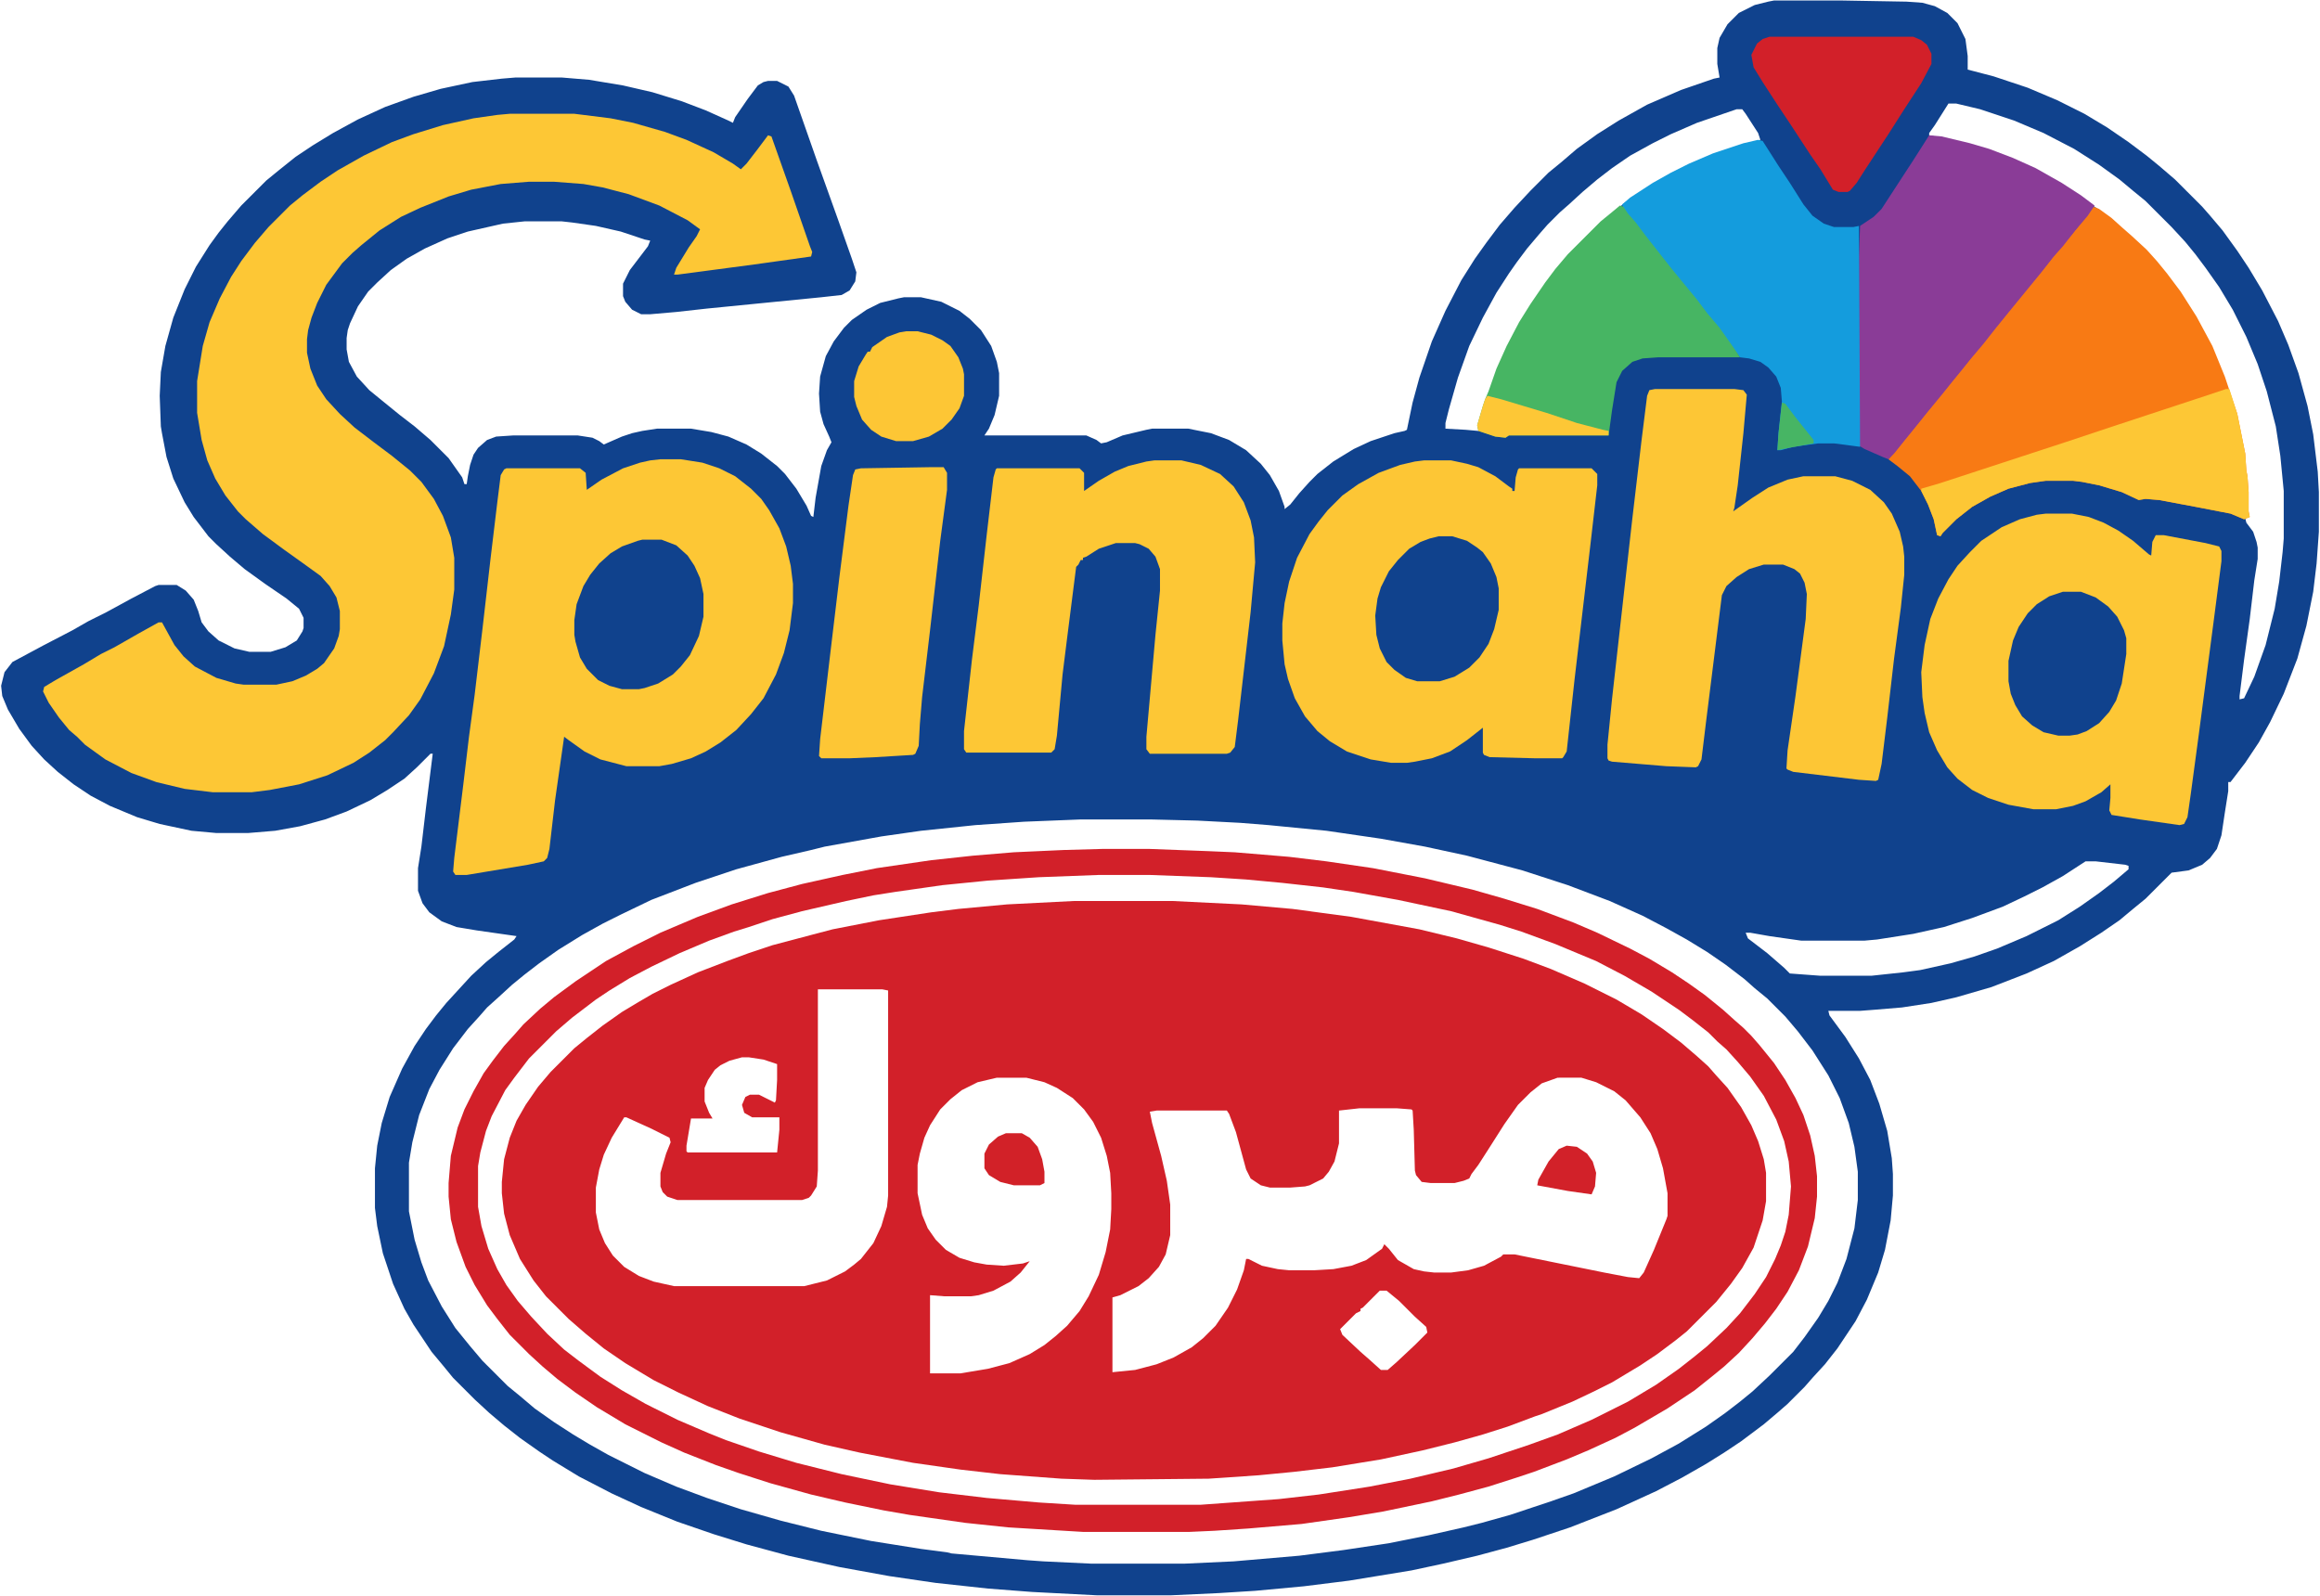
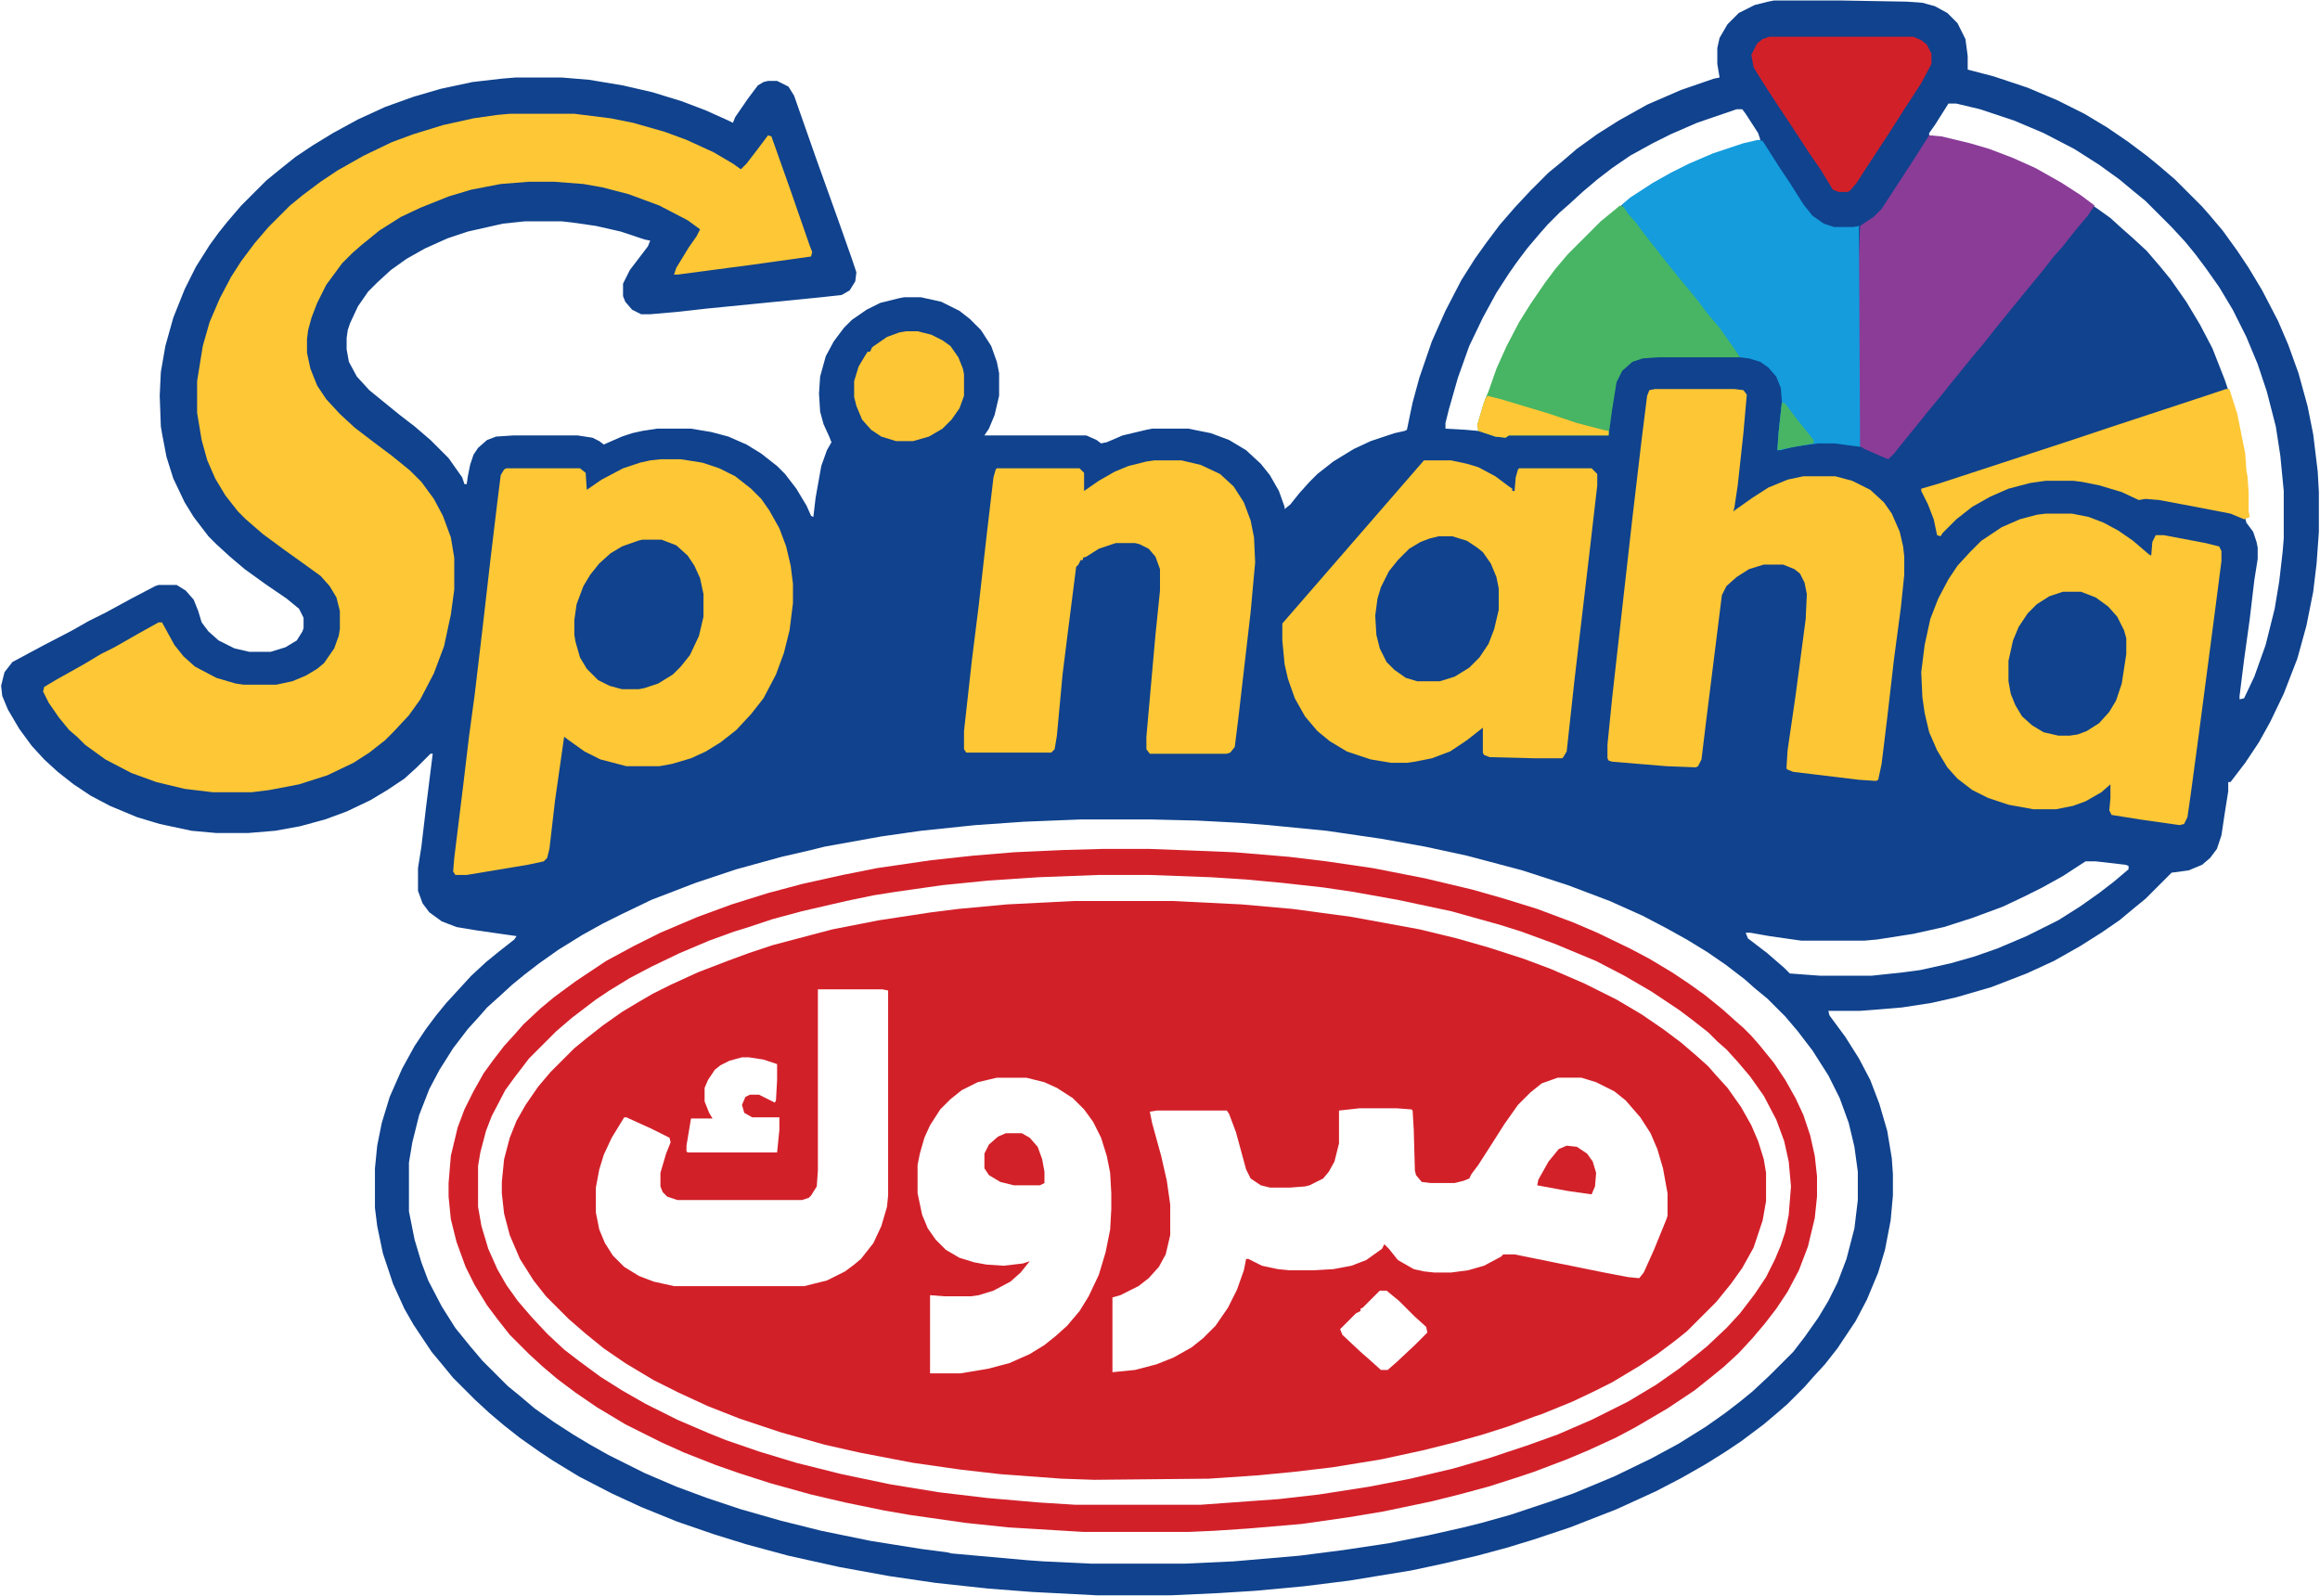
<svg xmlns="http://www.w3.org/2000/svg" version="1.1" viewBox="0 0 2048 1408" width="1144" height="787">
  <path transform="translate(1566)" d="m0 0h60l57 1 14 1 11 3 11 6 9 9 7 14 2 15v12l23 6 30 10 26 11 24 12 20 12 19 13 16 12 11 9 14 12 24 24 7 8 11 13 13 18 10 15 12 20 14 27 9 21 9 25 8 29 5 25 4 33 1 18v35l-2 28-3 25-6 30-8 29-12 31-12 25-10 18-12 18-13 17h-2v8l-3 19-3 20-4 12-6 8-7 6-12 5-15 2-23 23-11 9-12 10-16 11-19 12-23 13-24 11-31 12-31 9-22 5-26 4-24 2-13 1h-28l1 4 14 19 12 19 10 19 8 21 7 24 4 24 1 14v19l-2 22-5 26-6 20-10 24-10 19-16 24-11 14-11 12-7 8-15 15-8 7-13 11-20 15-15 10-16 10-21 12-23 12-35 16-41 16-33 11-23 7-26 7-30 7-28 6-55 9-40 5-43 4-32 2-43 2h-64l-58-3-39-3-46-5-41-6-44-8-45-10-37-10-29-9-32-11-32-13-26-12-29-15-23-14-12-8-17-12-14-11-13-11-13-12-19-19-9-11-10-12-16-24-8-14-10-22-9-27-5-24-2-16v-35l2-20 4-20 7-23 11-25 11-20 10-15 9-12 9-11 22-24 13-12 11-9 14-11 2-3-35-5-18-3-13-5-11-8-6-8-4-11v-20l3-19 4-34 6-48h-2l-12 12-11 10-15 10-15 9-21 10-19 7-22 6-22 4-24 2h-28l-22-2-28-6-20-6-24-10-17-9-15-10-14-11-12-11-11-12-11-15-10-17-5-12-1-9 3-12 7-9 28-15 25-13 14-8 16-8 22-12 21-11 3-1h16l8 5 7 8 4 10 3 10 6 8 9 8 14 7 13 3h19l13-4 10-6 5-8 1-3v-9l-4-8-11-9-19-13-18-13-13-11-12-11-7-7-13-17-8-13-10-21-6-19-4-21-1-6-1-27 1-21 4-23 7-25 10-25 10-20 12-19 8-11 8-10 12-14 22-22 11-9 15-12 15-10 18-11 22-12 24-11 25-9 24-7 28-6 26-3 12-1h41l24 2 30 5 26 6 26 8 21 8 20 9 4 2 2-5 11-16 9-12 5-3 4-1h8l10 5 5 8 20 57 19 53 12 34 4 12-1 8-5 8-7 4-18 2-101 10-27 3-23 2h-8l-8-4-6-7-2-5v-11l6-12 16-21 2-5-5-1-21-7-22-5-21-3-9-1h-33l-19 2-31 7-18 6-20 9-16 9-14 10-12 11-8 8-9 13-7 15-2 6-1 7v10l2 11 7 13 11 12 11 9 16 13 13 10 14 12 16 16 12 17 2 6h2l1-7 2-10 3-9 4-6 8-7 8-3 15-1h57l13 2 6 3 4 3 16-7 9-3 9-2 13-2h30l18 3 15 4 16 7 13 8 14 11 7 7 10 13 9 15 4 9 2 1 2-17 5-28 5-14 4-7-2-5-5-11-3-11-1-16 1-15 5-18 7-13 9-12 7-7 13-9 12-6 16-4 5-1h15l18 4 16 8 9 7 10 10 9 14 5 14 2 10v20l-4 17-5 12-4 6h90l9 4 4 3 5-1 14-6 21-5 5-1h32l20 4 16 6 15 9 13 12 8 10 8 14 5 14v2l5-4 8-10 9-10 7-7 14-11 18-11 15-7 21-7 9-2 2-1 5-24 6-22 11-32 12-27 14-27 12-19 10-14 12-16 13-15 14-15 16-16 11-9 14-12 18-13 19-12 25-14 30-13 29-10 5-1-2-12v-14l2-9 7-12 10-10 14-7 12-3zm154 91-12 19-5 7v2l29 6 24 7 21 8 20 9 23 13 17 11 12 9 14 10 11 10 8 7 13 12 12 14 9 11 14 20 12 20 11 21 11 28 10 30 7 35 1 15 1 5 1 14v17l1 5-3 1 1 4 6 8 3 9 1 5v10l-3 19-4 34-5 36-4 32v3l4-1 9-19 10-28 8-32 4-24 3-26 1-12v-42l-3-31-4-26-8-31-8-24-10-24-12-24-12-20-12-17-9-12-9-11-12-13-23-23-11-9-12-10-18-13-22-14-27-14-26-11-30-10-21-5zm-187 5-35 12-23 10-16 8-20 11-16 11-13 10-13 11-12 11-8 7-11 11-7 8-11 13-9 12-7 10-11 17-12 22-12 25-10 28-8 28-3 12v5l18 1 11 1 1-7 5-20 2-2 6-18 10-24 10-20 13-21 13-19 9-12 11-13 28-28 22-18 24-16 16-9 16-8 21-9 27-9 15-4-2-6-11-17-3-4zm-579 627-50 2-43 3-48 5-35 5-50 9-12 3-26 6-40 11-36 12-39 15-27 13-16 8-18 10-21 13-17 12-13 10-11 9-12 11-10 9-7 8-10 11-13 17-12 19-9 17-9 23-6 24-3 18v43l5 25 6 20 6 16 12 23 12 19 13 16 11 13 22 22 11 9 13 11 17 12 17 11 15 9 16 9 32 16 28 12 27 10 30 10 35 10 36 9 44 9 44 7 23 3 4 1 67 6 14 1 42 2h83l43-2 58-5 39-5 40-6 35-7 31-7 16-4 25-7 36-12 20-7 36-15 33-16 24-13 24-15 17-12 13-10 11-9 15-14 21-21 10-13 12-17 9-15 8-16 8-21 7-27 3-25v-25l-3-22-5-21-8-22-10-20-14-22-13-17-11-13-16-16-11-9-9-8-17-13-16-11-18-11-18-10-21-11-29-13-37-14-40-13-49-13-37-8-39-7-48-7-51-5-25-2-38-2-41-1zm887 37-20 13-18 10-16 8-19 9-27 10-25 8-27 6-32 5-11 1h-56l-28-4-17-3h-4l2 5 17 13 15 13 5 5 27 2h45l28-3 15-2 27-6 21-6 20-7 26-11 28-14 19-12 17-12 13-10 13-11v-3l-3-1-26-3z" fill="#10428D" />
  <path transform="translate(948,795)" d="m0 0h87l61 3 45 4 52 7 60 11 33 8 28 8 31 10 24 9 30 13 28 14 22 13 19 13 16 12 14 12 10 9 7 8 10 11 12 17 9 16 6 14 5 16 2 12v25l-3 17-8 24-10 18-10 14-13 16-26 26-10 8-16 12-15 10-25 15-16 8-19 9-27 11-6 2-24 9-22 7-25 7-28 7-37 8-43 7-34 4-31 3-44 3-101 1-29-1-54-4-35-4-42-6-47-9-31-7-39-11-36-12-28-11-26-12-22-11-25-15-19-13-16-13-15-13-20-20-11-14-12-19-9-21-5-19-2-18v-10l2-20 5-19 6-15 8-14 11-16 11-13 21-21 11-9 14-11 17-12 15-9 12-7 16-8 24-11 26-10 19-7 21-7 34-9 19-5 41-8 46-7 24-3 43-4zm-226 78v160l-1 14-5 8-2 2-6 2h-110l-9-3-4-4-2-5v-12l5-17 4-10-1-4-16-8-22-10h-2l-11 18-7 15-4 13-3 16v22l3 15 5 12 7 11 10 10 13 8 13 5 18 4h115l20-5 16-8 8-6 6-5 11-14 7-15 5-17 1-10v-181l-5-1zm-67 60-11 3-8 4-5 4-6 9-3 7v12l4 10 3 5h-19l-4 24v5l1 1h79l2-20v-11h-24l-7-4-2-7 3-7 4-2h8l14 7 1-2 1-18v-14l-12-4-13-2zm225 18-17 4-14 7-10 8-9 9-9 14-5 11-4 14-2 10v25l4 19 5 12 7 10 9 9 12 7 13 4 11 2 15 1 17-2 6-2-8 10-9 8-15 8-13 4-7 1h-23l-13-1v69h27l24-4 19-5 18-8 13-8 10-8 10-9 11-13 8-13 9-19 6-20 4-20 1-18v-14l-1-18-3-15-5-16-7-14-8-11-10-10-14-9-11-5-16-4zm495 0-14 5-10 8-11 11-12 17-14 22-9 14-6 8-2 4-5 2-8 2h-21l-8-1-5-6-1-4-1-36-1-17-1-1-13-1h-33l-18 2v29l-4 16-5 9-5 6-12 6-4 1-13 1h-18l-8-2-9-6-4-8-9-33-6-16-2-3h-62l-6 1 2 10 8 29 5 22 3 21v27l-4 17-6 11-9 10-9 7-16 8-7 2v66l20-2 19-5 15-6 16-9 10-8 11-11 11-16 8-16 6-17 2-10h2l12 6 14 3 10 1h22l17-1 16-3 13-5 14-10 2-4 4 4 8 10 14 8 9 2 9 1h15l15-2 14-4 15-8 2-2h10l79 16 21 4 10 1 4-5 9-20 11-27 1-3v-20l-4-22-5-17-6-14-9-14-13-15-10-8-16-8-13-4zm-157 188-15 15-2 1v2l-4 2-14 14 2 5 16 15 8 7 10 9h6l8-7 16-15 11-11-1-5-10-9-14-14-11-9z" fill="#D22029" />
  <path transform="translate(450,100)" d="m0 0h57l32 4 20 4 28 8 19 7 24 11 17 10 7 5 5-5 10-13 9-12 3 1 17 48 17 49 2 5-1 4-50 7-68 9h-3l2-6 11-18 7-10 3-6-11-8-25-13-27-10-23-6-17-3-26-2h-22l-25 2-26 5-20 6-25 10-17 8-19 12-16 13-8 7-9 9-14 19-8 16-5 13-3 11-1 8v12l3 14 6 15 8 12 12 13 13 12 17 13 16 12 16 13 10 10 11 15 8 15 7 19 3 18v28l-3 22-6 28-9 24-12 23-10 14-14 15-7 7-14 11-14 9-23 11-25 8-26 5-16 2h-34l-25-3-25-6-22-8-23-12-18-13-7-7-7-6-9-11-9-13-5-10 1-4 10-6 25-14 15-9 12-6 21-12 18-10h3l11 20 8 10 10 9 19 10 17 5 7 1h29l14-3 12-5 10-6 6-5 9-13 4-11 1-6v-16l-3-12-6-10-8-9-18-13-14-10-19-14-15-13-7-7-11-14-9-15-7-16-5-18-4-24v-28l5-31 6-21 9-21 10-19 9-14 12-16 12-14 19-19 11-9 16-12 15-10 23-13 25-12 19-7 26-8 27-6 21-3z" fill="#FDC735" />
  <path transform="translate(583,405)" d="m0 0h18l19 3 15 5 14 7 14 11 9 9 7 10 9 16 6 16 4 17 2 16v17l-3 24-5 20-7 19-11 21-11 14-13 14-14 11-13 8-13 6-17 5-11 2h-29l-23-6-14-7-14-10-4-3-8 56-5 43-2 8-3 3-14 3-54 9h-10l-2-3 1-12 8-65 5-42 5-37 7-59 7-61 6-50 3-24 3-5 2-1h65l5 4 1 15 13-9 19-10 15-5 9-2z" fill="#FDC735" />
  <path transform="translate(974,749)" d="m0 0h40l53 2 23 1 48 4 33 4 41 6 46 9 42 10 28 8 29 9 32 12 21 9 29 14 17 9 20 12 15 10 14 10 16 13 10 9 8 7 7 7 7 8 13 16 10 15 9 16 7 15 6 18 4 18 2 18v18l-2 19-6 25-8 21-10 19-10 15-10 13-11 13-12 13-13 12-11 9-15 12-24 16-29 17-17 9-24 11-19 8-29 11-15 5-25 8-26 7-24 6-43 9-30 5-42 6-47 4-30 2-22 1h-94l-66-4-38-4-49-7-23-4-34-7-30-7-36-10-28-9-20-7-28-11-20-9-32-16-25-15-19-13-16-12-13-11-12-11-17-17-11-14-9-12-11-18-8-16-8-22-5-20-2-20v-12l2-24 6-25 6-16 8-16 9-16 8-11 10-13 10-11 7-8 15-14 12-10 19-14 27-18 24-13 24-12 33-14 30-11 32-10 30-8 36-8 30-6 48-7 37-4 36-3 44-2zm-4 23-53 2-45 3-40 4-42 6-19 3-24 5-39 9-26 7-21 7-13 4-22 8-26 11-25 12-19 10-18 11-12 8-21 16-14 12-24 24-13 17-8 11-12 23-5 13-5 19-2 12v36l3 17 6 20 8 18 8 14 10 14 12 14 14 15 15 14 13 10 19 14 19 12 21 12 28 14 28 12 15 6 29 10 33 10 40 10 43 9 43 7 42 5 46 4 32 2h111l69-5 35-4 45-7 36-7 38-9 31-9 36-12 25-9 30-13 32-16 25-15 20-14 14-11 11-9 17-16 12-13 13-17 10-15 8-16 5-12 4-12 3-15 2-25-2-22-4-18-7-19-11-21-12-17-11-13-10-11-8-7-8-8-14-11-12-9-24-16-24-14-25-13-36-15-30-11-19-6-43-12-47-10-39-7-27-4-36-4-32-3-31-2-54-2z" fill="#D22029" />
-   <path transform="translate(1257,406)" d="m0 0h24l14 3 10 3 15 8 12 9 3 2v2h2l1-12 2-7 1-1h64l5 5v10l-6 52-14 119-7 64-3 5-1 1h-24l-40-1-5-2-1-2v-22l-14 11-15 10-16 6-15 3-7 1h-14l-18-3-21-7-15-9-11-9-11-13-9-16-6-17-3-13-2-21v-15l2-18 4-19 7-21 11-21 8-11 8-10 13-13 14-10 18-10 19-7 13-3z" fill="#FDC635" />
+   <path transform="translate(1257,406)" d="m0 0h24l14 3 10 3 15 8 12 9 3 2v2h2l1-12 2-7 1-1h64l5 5v10l-6 52-14 119-7 64-3 5-1 1h-24l-40-1-5-2-1-2v-22l-14 11-15 10-16 6-15 3-7 1h-14l-18-3-21-7-15-9-11-9-11-13-9-16-6-17-3-13-2-21v-15z" fill="#FDC635" />
  <path transform="translate(1806,453)" d="m0 0h23l15 3 13 5 13 7 13 9 14 12 2 1 1-12 3-6h7l37 7 12 3 2 4v9l-7 54-13 99-7 52-3 21-3 6-4 1-35-5-25-4-2-4 1-11v-12l-8 7-14 8-11 4-15 3h-20l-22-4-18-6-14-7-13-10-9-10-9-15-7-16-4-17-2-14-1-22 3-24 5-23 7-18 9-17 8-12 11-12 10-10 18-12 16-7 15-4z" fill="#FDC735" />
  <path transform="translate(1461,343)" d="m0 0h70l8 1 3 4-3 34-5 46-3 20-1 3 17-12 14-9 17-7 14-3h28l15 4 16 8 12 11 7 10 7 16 3 13 1 9v16l-3 29-6 45-6 52-5 41-3 14-2 1-15-1-58-7-5-2-1-1 1-16 7-48 9-68 1-22-2-10-4-8-5-4-10-4h-17l-13 4-11 7-9 8-4 8-14 112-4 33-3 6-2 1-26-1-48-4-3-1-1-2v-12l4-40 11-98 7-62 8-68 5-40 2-5z" fill="#FDC635" />
-   <path transform="translate(1848,182)" d="m0 0 5 2 11 8 10 9 8 7 13 12 9 10 9 11 12 16 14 22 14 26 11 27 11 33 7 35 1 15 1 5 1 14v17l1 5-5 2-12-5-31-6-32-6-12-1-6 1-15-7-20-6-15-3-8-1h-24l-14 2-19 5-16 7-16 9-14 11-12 12-2 3-3-1-3-14-5-13-6-12-10-13-11-9-8-6 6-7 16-20 26-32 9-11 8-10 14-17 11-14 10-12 8-10 27-33 8-10 9-11 11-13 8-10z" fill="#F87A14" />
  <path transform="translate(1019,406)" d="m0 0h24l17 4 17 8 12 11 9 14 6 16 3 15 1 22-4 44-11 95-3 24-4 5-3 1h-68l-3-4v-11l8-90 4-39v-19l-4-11-6-7-8-4-4-1h-17l-15 5-11 7-3 1v2h-2l-2 4-2 2-8 63-4 32-5 54-2 12-3 3h-75l-2-3v-16l7-63 6-48 7-62 6-51 2-7 1-1h73l4 4v16l13-9 14-8 12-5 16-4z" fill="#FDC735" />
  <path transform="translate(1703,119)" d="m0 0 11 1 25 6 17 5 21 8 20 9 23 13 17 11 12 9-6 9-11 13-11 14-8 9-11 14-27 33-13 16-11 14-11 13-8 10-9 11-8 10-14 17-8 10-13 16-8 10-5 5-5-2-16-7-5-3v-167l1-27 12-8 7-7 13-20 15-23z" fill="#8A3C97" />
  <path transform="translate(1552,123)" d="m0 0 4 1 14 22 10 15 12 19 8 10 10 7 9 3h17l5-1 1 195-23-3h-14l-22 3-11 3h-3l1-15 3-28-1-12-4-10-7-8-7-5-10-3-8-1-10-13-11-15-11-13-9-12-9-11-14-17-10-13-11-14-13-17-5-6-1-4 7-6 20-13 16-9 16-8 21-9 27-9z" fill="#149CDD" />
  <path transform="translate(1430,181)" d="m0 0 3 1 4 6 7 8 9 12 22 28 9 11 14 17 9 12 11 13 12 17 6 9h-72l-14 1-9 3-9 8-5 10-4 25-3 22h-88l-3 2-9-1-15-5-1-5 5-17 2-6 3-7 7-20 9-20 11-21 10-16 13-19 9-12 11-13 29-29 11-9z" fill="#47B563" />
-   <path transform="translate(821,412)" d="m0 0h12l3 5v15l-6 45-9 79-7 59-2 24-1 19-3 7-2 1-33 2-23 1h-25l-2-2 1-15 9-76 8-67 8-63 4-27 2-5 5-1z" fill="#FDC635" />
  <path transform="translate(1965,343)" d="m0 0h3l7 22 7 35 1 15 1 5 1 14v17l1 5-5 2-12-5-31-6-32-6-12-1-6 1-15-7-20-6-15-3-8-1h-24l-14 2-19 5-16 7-16 9-14 11-12 12-2 3-3-1-3-14-5-13-6-12v-2l17-5 110-36 36-12 82-27z" fill="#FDC735" />
  <path transform="translate(1562,32)" d="m0 0h127l7 3 5 4 4 8v9l-9 17-15 23-14 22-21 32-7 11-6 7-2 1h-8l-5-2-11-18-9-13-17-26-12-18-13-20-8-13-2-11 5-10 5-4z" fill="#D22029" />
  <path transform="translate(567,476)" d="m0 0h17l13 5 10 9 6 9 5 11 3 14v20l-4 17-8 17-8 10-7 7-13 8-12 4-5 1h-15l-11-3-10-5-10-10-6-10-4-14-1-6v-13l2-14 6-16 6-10 8-10 10-9 10-6 14-5z" fill="#10428D" />
  <path transform="translate(1270,473)" d="m0 0h12l13 4 9 6 5 4 7 10 5 12 2 10v19l-4 17-5 13-8 12-9 9-13 8-13 4h-20l-10-3-10-7-7-7-6-12-3-12-1-17 2-15 3-10 7-14 8-10 10-10 10-6 8-3z" fill="#10428D" />
  <path transform="translate(1821,522)" d="m0 0h16l13 5 11 8 8 9 6 12 2 7v14l-4 26-5 15-6 10-9 10-11 7-8 3-7 1h-10l-13-3-10-6-9-8-6-10-4-10-2-11v-18l4-18 5-12 8-12 8-8 11-7z" fill="#10428D" />
  <path transform="translate(800,292)" d="m0 0h10l12 3 10 5 7 5 7 10 4 10 1 5v19l-4 11-7 10-8 8-12 7-14 4h-15l-13-4-9-6-8-9-5-12-2-8v-14l4-13 6-10 2-3h2l2-4 13-9 11-4z" fill="#FDC635" />
  <path transform="translate(1313,349)" d="m0 0 12 3 40 12 27 9 23 6 5 1v4h-88l-3 2-9-1-15-5-1-5 5-17 2-6z" fill="#FDC736" />
  <path transform="translate(888 1e3)" d="m0 0h14l7 4 7 8 4 11 2 11v10l-4 2h-23l-12-3-10-6-4-6v-13l4-8 8-7z" fill="#D22128" />
  <path transform="translate(1383,1011)" d="m0 0 9 1 9 6 5 7 3 10-1 12-3 7-21-3-27-5 1-5 9-16 9-11z" fill="#D22129" />
  <path transform="translate(1573,355)" d="m0 0 3 1 9 12 16 20v3l-22 4-10 2 1-15z" fill="#47B564" />
</svg>